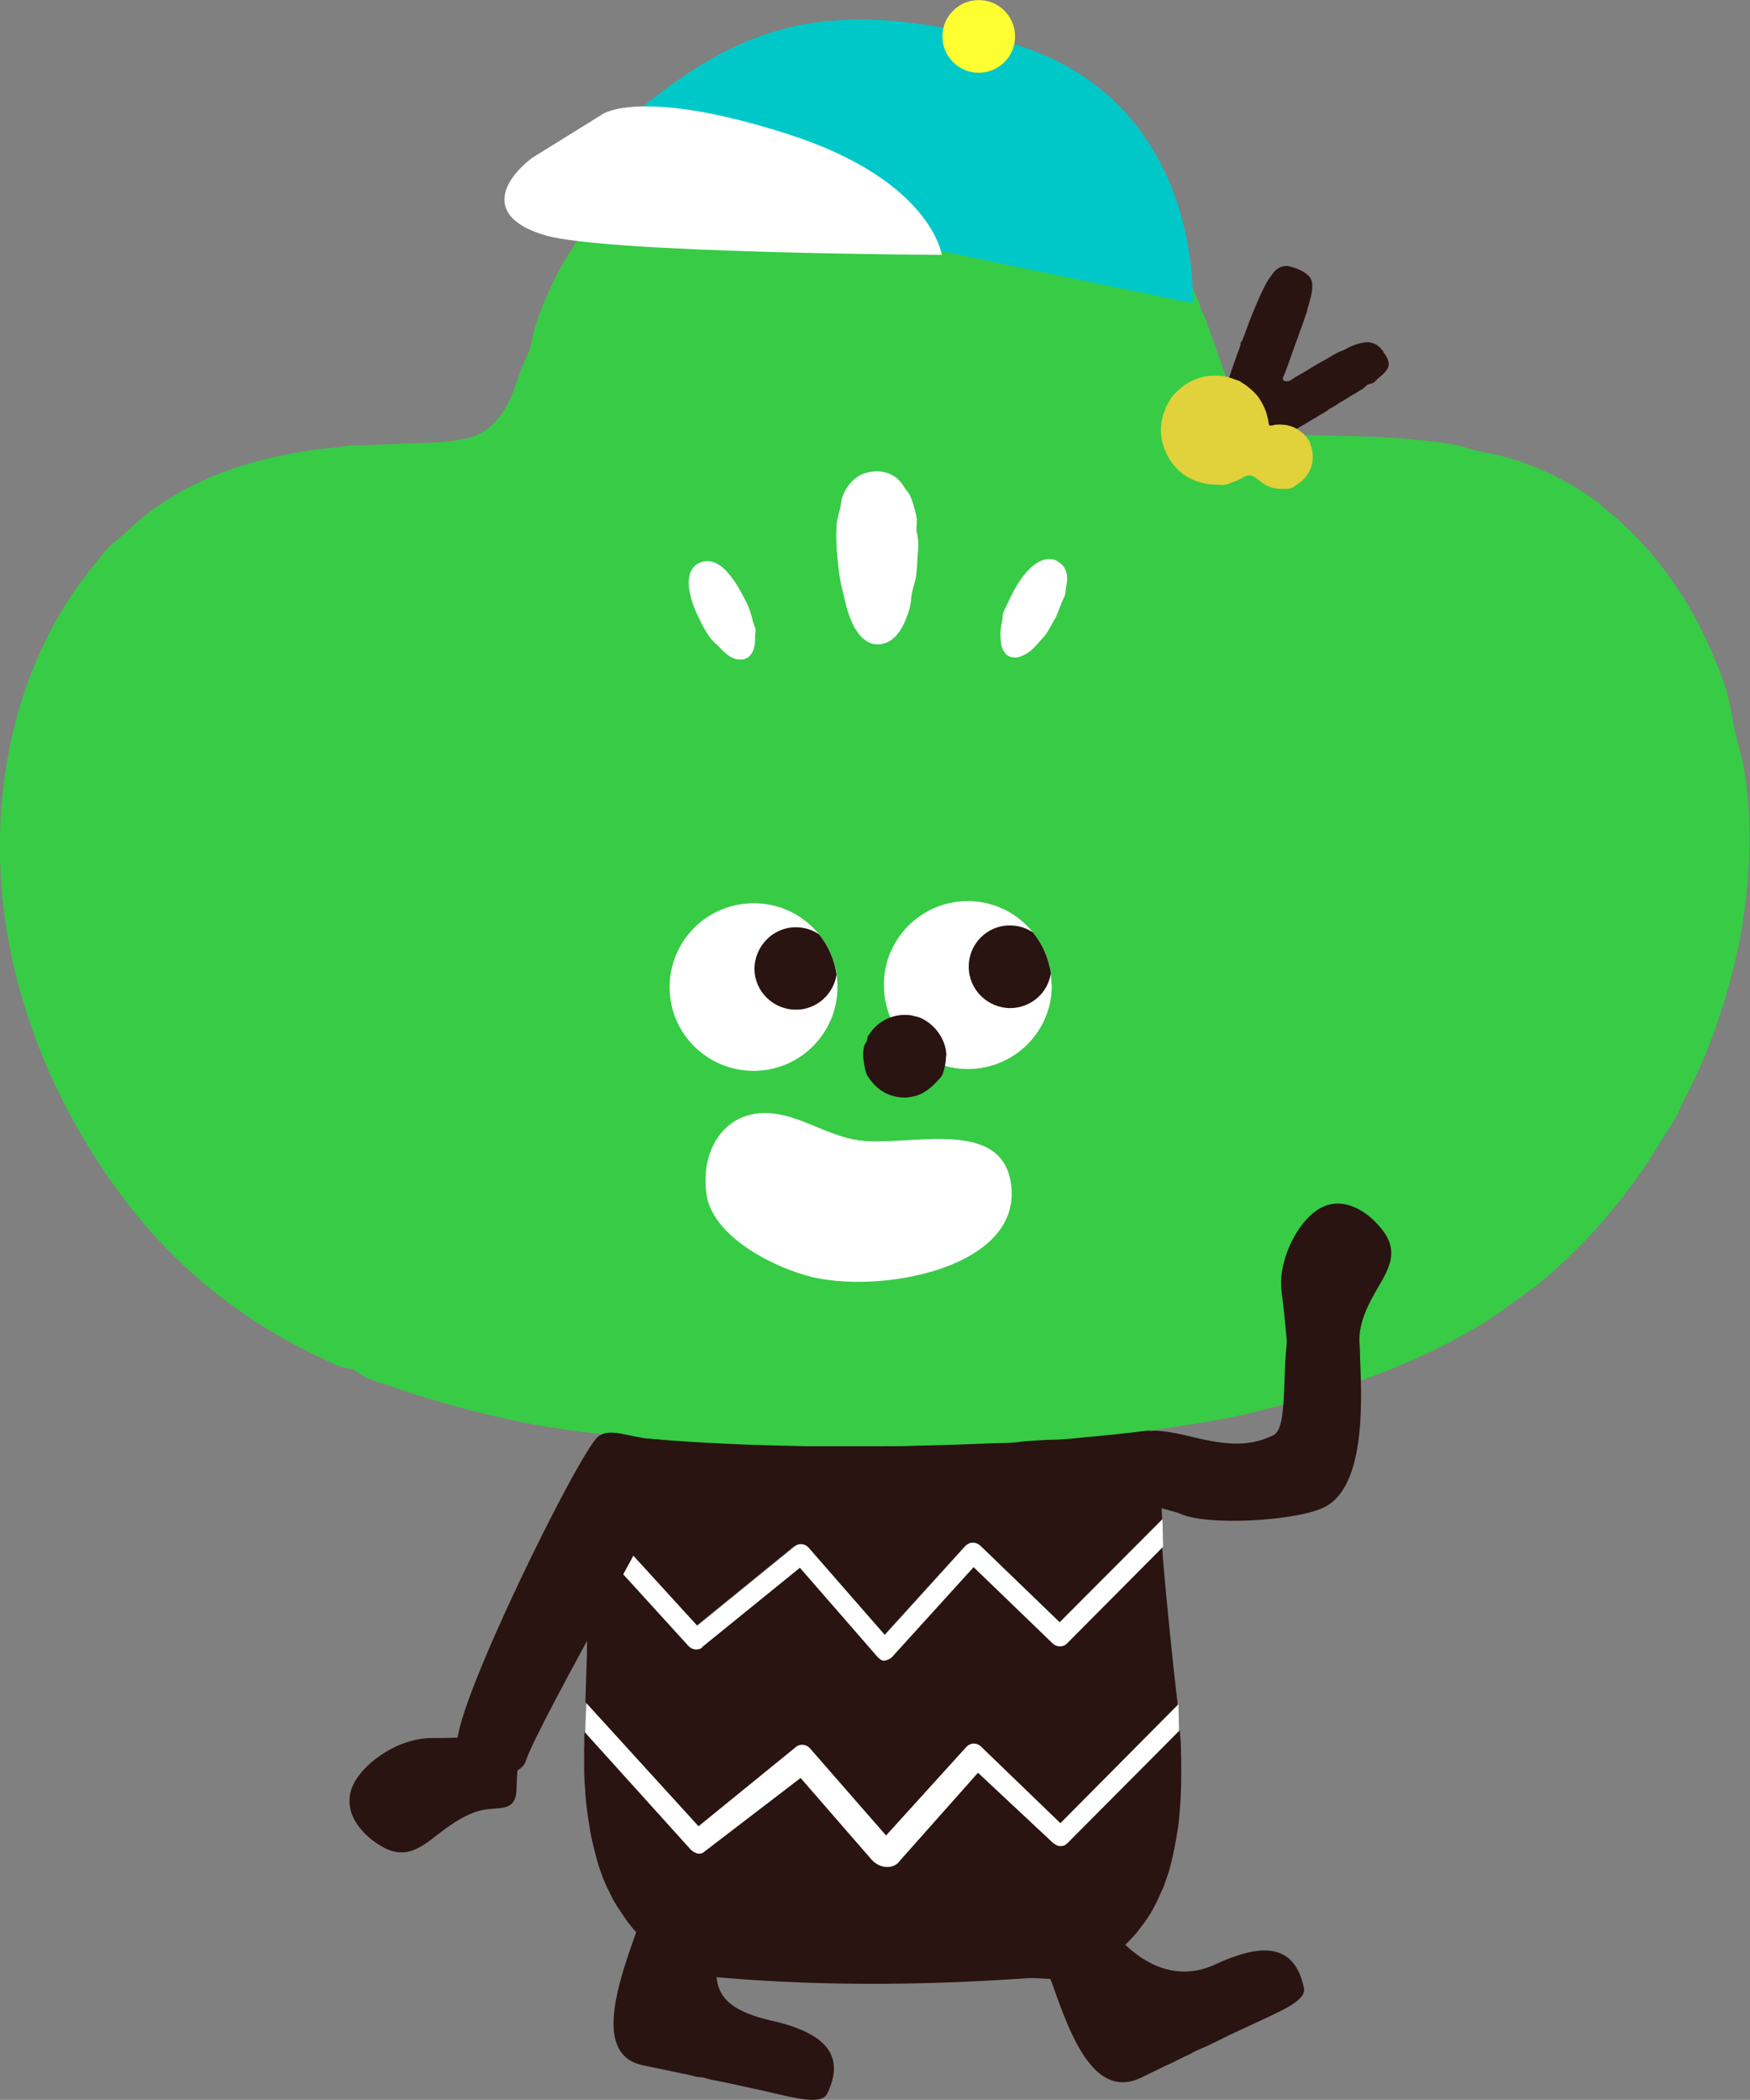
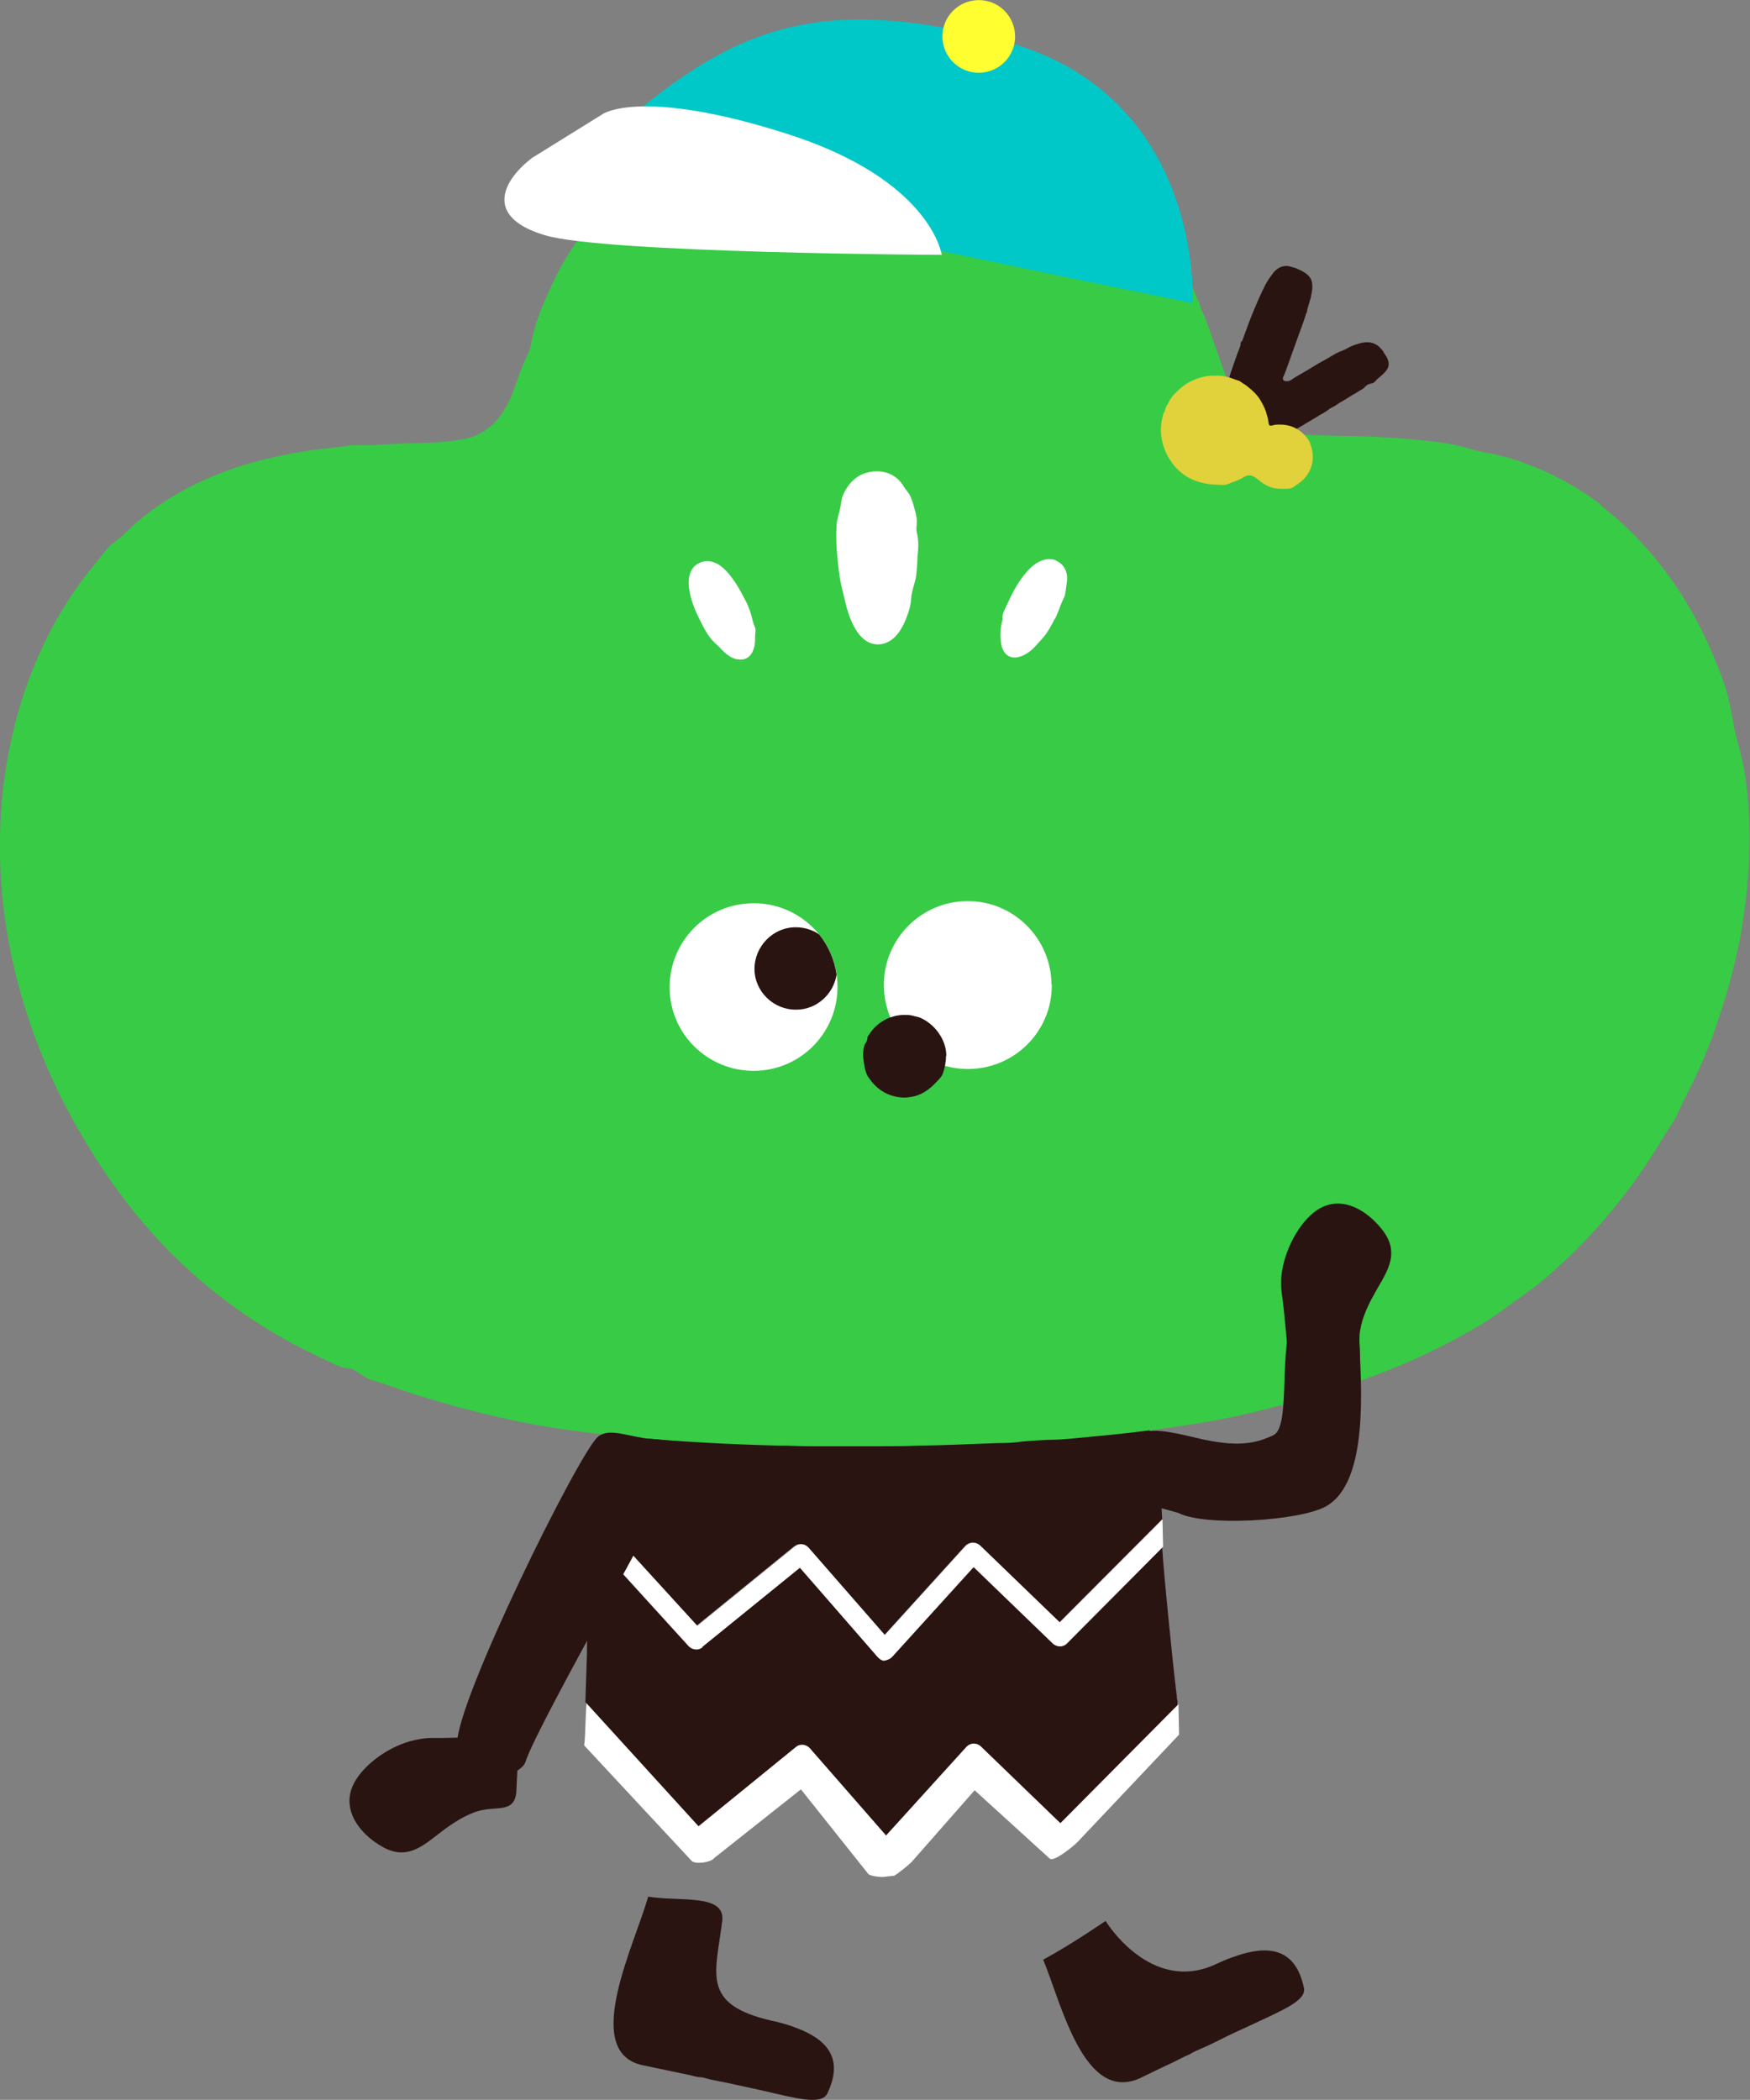
<svg xmlns="http://www.w3.org/2000/svg" id="_レイヤー_2" data-name="レイヤー 2" viewBox="0 0 56.92 68.3">
  <rect x="0" y="0" width="56.92" height="68.3" fill="#808080" stroke="none" />
  <defs>
    <style>
      .cls-1 {
        fill: #00c8c8;
      }

      .cls-1, .cls-2, .cls-3, .cls-4, .cls-5, .cls-6 {
        stroke-width: 0px;
      }

      .cls-2 {
        fill: #fffe31;
      }

      .cls-3 {
        fill: #291411;
      }

      .cls-4 {
        fill: #fff;
      }

      .cls-5 {
        fill: #e1d13b;
      }

      .cls-6 {
        fill: #38cb46;
      }
    </style>
  </defs>
  <g id="_レイアウト" data-name="レイアウト">
    <g>
      <g>
        <g>
          <path class="cls-4" d="M23.21,60.45l2.84-2.25,2.19,2.75c.07.08.48.12.56.09,0,0,.28-.03.28-.03.08-.03.53-.39.59-.47l2.03-2.31,2.44,2.22c.13.13.79-.41.92-.55l3.29-3.48c-.01-.33-.01-.66-.02-.99l-4.12,3.33-2.12-2.39c-.07-.07-.16-.1-.24-.1-.1,0-.19.05-.25.12l-2.83,2.97-2.54-2.91c-.12-.15-.33-.17-.48-.04l-2.95,2.48-3.69-3.72c-.07.28-.06,1.31-.11,1.6l3.49,3.75c.12.13.58.06.72-.06Z" />
          <path class="cls-3" d="M25.84,50.29c.14-.11.34-.09.45.04l2.48,2.84,2.63-2.9c.06-.06.14-.1.24-.1.08,0,.16.03.23.09l2.59,2.5,3.34-3.35c-.02-.37-.04-.75-.04-1.13.02-1.39-.43-2.43-1.88-2.83-2.52-.69-6,0-8.6.09-2.61.1-6.25-.18-7.32,2.91-.12.35-.22.72-.32,1.11l3.02,3.31,3.17-2.58Z" />
-           <path class="cls-3" d="M34.29,59.98l-2.48-2.32-2.54,2.86c-.16.25-.59.3-.9-.01l-2.33-2.68-3.16,2.42c-.13.1-.33.01-.44-.12l-3.43-3.8c0,.14-.01.27-.01.42,0,.25,0,.49,0,.74,0,.23.01.46.03.69.01.22.03.45.06.66.02.2.06.41.09.62.03.19.07.39.12.58.04.18.09.36.14.54.05.17.11.33.17.5.06.15.13.31.21.46.07.15.14.29.23.43.08.13.17.26.26.39.08.12.18.25.27.36.1.12.21.22.31.33.11.1.21.2.33.3.12.09.23.18.36.27.13.09.25.17.38.24.13.08.27.16.41.22.13.06.26.12.4.18,3.56.35,7.11.33,10.68.08.28-.02,1.07.08,1.21.03.14-.05.27-.1.42-.16.13-.06.25-.12.38-.18.13-.06.24-.13.37-.2.12-.07.24-.15.35-.23.11-.08.22-.17.32-.26.11-.09.21-.19.3-.29.1-.1.19-.2.27-.32.09-.11.18-.23.26-.35.08-.13.16-.25.22-.38.08-.14.14-.28.2-.42.07-.14.13-.29.18-.45.06-.16.11-.32.15-.49.05-.18.08-.35.12-.53.04-.19.07-.38.1-.57.04-.2.05-.41.07-.61.02-.22.03-.44.04-.65.01-.23.01-.46.01-.69,0-.25,0-.5-.01-.75,0-.19-.02-.37-.04-.56l-3.65,3.67c-.12.13-.32.13-.45,0Z" />
          <path class="cls-3" d="M37.82,50.3l-3.13,3.15c-.12.12-.33.13-.46,0l-2.58-2.49-2.64,2.91c-.06.07-.15.11-.24.11-.09,0-.18-.04-.24-.11l-2.52-2.88-3.18,2.58c-.14.11-.32.09-.44-.03l-2.93-3.22c-.13.61-.23,1.23-.31,1.8-.07.54-.05,1.17-.06,1.7-.02.52-.03,1.03-.05,1.54l3.68,4.04,3.17-2.58c.13-.11.33-.09.45.04l2.48,2.84,2.62-2.89c.06-.06.14-.1.23-.1.08,0,.17.03.23.09l2.59,2.5,3.81-3.84c0-.07,0-.15-.02-.22,0-.09-.02-.19-.03-.28-.08-.64-.41-3.86-.45-4.65Z" />
          <path class="cls-4" d="M22.84,53.57l3.18-2.58,2.52,2.9c.06.07.17.15.25.12,0,0,0,0,0,0,.08-.02.17-.05.23-.12l2.65-2.92,2.58,2.49c.13.12.33.12.45,0l3.13-3.15c-.01-.29-.01-.6-.02-.89l-3.34,3.35-2.59-2.5c-.07-.06-.15-.09-.23-.09-.09,0-.18.05-.24.1l-2.63,2.9-2.48-2.84c-.12-.13-.31-.15-.45-.04l-3.17,2.58-3.02-3.31c-.07.25-.13.5-.18.76l2.93,3.22c.12.12.31.14.44.03Z" />
        </g>
        <path class="cls-3" d="M25.82,65.93c.93.33,1.69.91,1.09,2.16-.19.4-1.05.15-2.14-.1-.37-.08-.73-.16-1.1-.24-.19-.04-.37-.07-.55-.11-.09-.02-.18-.05-.27-.07-.08-.01-.16-.01-.23-.03-.21-.06-.42-.09-.63-.14-.37-.08-.74-.15-1.1-.23-2.01-.44-.21-4,.19-5.48,1.03.17,2.53-.11,2.41.8-.21,1.7-.7,2.7,1.59,3.23.24.05.49.12.72.2Z" />
        <path class="cls-3" d="M40.23,63.61c.94-.31,1.89-.32,2.18,1.04.1.43-.74.75-1.75,1.23-.35.16-.68.31-1.01.48-.17.08-.34.17-.51.24-.08.04-.16.07-.25.11-.07.03-.14.08-.2.11-.2.08-.39.19-.58.28-.33.15-.67.32-1,.48-1.85.88-2.59-2.43-3.18-3.84.91-.49,2.03-1.26,2.03-1.26,0,0,1.45,2.39,3.58,1.41.23-.11.47-.21.7-.28Z" />
        <g>
          <g>
            <g>
              <path class="cls-6" d="M52.09,16.43c-.47-.36-.98-.68-1.51-.94-.05-.02-.1-.05-.14-.07-.16-.08-.33-.15-.5-.22-.15-.06-.31-.12-.47-.18-.33-.11-.66-.21-.99-.27-.31-.05-.61-.13-.91-.22-.41-.11-.84-.16-1.25-.2-.52-.06-1.03-.09-1.56-.12-.7-.03-1.41-.03-2.11-.06-.45-.02-.94-.02-1.37-.19-.86-.34-1.23-1.23-1.52-2.03-.15-.42-.29-.84-.44-1.25-.07-.19-.13-.39-.23-.57-.05-.1-.06-.23-.12-.34-.1-.19-.16-.39-.25-.59-.19-.39-.4-.78-.64-1.14-.24-.36-.49-.71-.77-1.04-.7-.84-1.53-1.58-2.43-2.19-.8-.54-1.37-1.01-3.43-1.55-.69-.18-1.38-.29-2.09-.35-.15-.01-.31-.04-.45-.06-.18-.02-.39.03-.58.04-.42.02-.85,0-1.28,0-.18,0-.36.06-.53.11-.23.06-.46.08-.7.13-1.31.28-2.58.78-3.71,1.5-.99.62-1.88,1.39-2.62,2.27-.61.72-1.15,1.51-1.54,2.37-.28.6-.56,1.24-.67,1.89-.05.3-.23.57-.33.86-.12.32-.22.65-.36.96-.24.52-.6.98-1.15,1.2-.1.04-.21.07-.31.09-.6.13-1.23.13-1.83.15-.41.02-.82.03-1.22.06-.18,0-.36.01-.54,0-.2,0-.4.05-.59.07-.25.03-.49.05-.73.08-.51.07-1.02.17-1.53.29-1.46.35-2.85.95-4.03,1.89-.33.26-.61.58-.95.83-.27.21-.48.54-.71.81-.27.33-.52.67-.75,1.03-.71,1.09-1.25,2.3-1.62,3.55C.23,24.4.03,25.78,0,27.18c-.03,1.49.14,2.98.49,4.43.38,1.56.96,3.08,1.71,4.5.68,1.28,1.48,2.5,2.42,3.62.83.99,1.78,1.88,2.82,2.65.99.74,2.06,1.36,3.18,1.87.19.09.39.2.6.24.1.02.2.02.3.07.09.05.18.12.27.18.12.08.24.13.38.17.45.14.91.31,1.37.46.81.25,1.62.48,2.45.67.12.03.25.06.38.09,1.31.3,2.65.47,3.99.6,1.66.16,3.33.25,5,.29.33,0,.65.02.98.02.09,0,1.33,0,1.55,0,.24,0,.48,0,.72,0,.43,0,.86,0,1.28-.02.74-.01,1.48-.04,2.22-.07.36-.02.75,0,1.11-.06.19-.02.81-.06.94-.06.44,0,.89-.06,1.33-.1.89-.08,1.77-.18,2.65-.31.2-.03.4-.06.61-.09.7-.11,1.39-.24,2.08-.41,1.19-.3,2.37-.63,3.53-1.05,1.11-.4,2.21-.88,3.24-1.46.39-.22.79-.44,1.15-.71.15-.11,1.08-.78,1.23-.89.18-.15.36-.29.53-.45.95-.84,1.81-1.79,2.56-2.81.36-.48.69-.99,1-1.51.2-.33.44-.64.58-1,.06-.15.33-.67.39-.79.37-.75.68-1.54.93-2.33.23-.7.42-1.41.57-2.13.04-.16.07-.31.09-.47.29-1.67.38-3.42.13-5.1-.07-.52-.24-1.02-.35-1.53-.08-.41-.14-.83-.26-1.23-.12-.41-.29-.81-.45-1.2-.26-.6-.55-1.18-.89-1.73-.72-1.18-1.64-2.24-2.74-3.09Z" />
              <path class="cls-4" d="M29.84,18.12c0,.2-.02.4-.04.6-.03.2-.1.38-.14.57-.03.12-.02.25-.05.38-.03.18-.1.35-.17.53-.16.37-.43.75-.88.76-.6,0-.88-.71-1.02-1.19-.06-.23-.11-.47-.17-.7-.07-.3-.1-.61-.13-.91-.04-.37-.05-.73-.03-1.09.02-.2.08-.37.12-.56.03-.13.03-.25.08-.38.11-.28.31-.54.58-.68.17-.08.35-.12.53-.12.34,0,.65.15.84.44.06.1.14.2.22.31.07.14.12.29.16.45.04.14.08.29.08.44,0,.12-.03.23,0,.35.07.27.05.54.02.82Z" />
              <path class="cls-4" d="M34.31,20.12c-.12.23-.24.47-.41.65-.16.17-.28.34-.48.47-.17.11-.39.2-.59.11-.2-.09-.27-.33-.28-.53-.02-.14-.01-.3.01-.44.01-.09.04-.17.05-.27,0-.07,0-.14.03-.2.07-.16.15-.32.22-.47.16-.33.35-.65.6-.91.19-.2.46-.38.75-.34.06,0,.12.03.17.06.18.09.29.25.32.44.02.13,0,.26-.02.39-.02.11-.02.23-.06.33-.12.23-.19.49-.31.73Z" />
              <path class="cls-4" d="M22.79,20.22c.08.16.17.33.27.47.1.15.23.25.35.37.19.21.42.42.73.39.04,0,.1-.02.14-.04.15-.07.23-.25.26-.4.02-.1.02-.21.02-.32,0-.1.04-.2-.01-.3-.06-.14-.09-.3-.13-.44-.05-.15-.11-.31-.19-.45-.08-.16-.17-.32-.26-.47-.23-.35-.58-.85-1.07-.77-.16.03-.31.12-.4.27-.12.21-.12.48-.07.71.06.34.2.67.36.98Z" />
            </g>
            <path class="cls-4" d="M27.24,32.08c.01,1.51-1.2,2.74-2.71,2.75-1.5.01-2.74-1.19-2.75-2.7-.01-1.51,1.2-2.74,2.71-2.75,1.5-.02,2.75,1.19,2.75,2.7Z" />
            <path class="cls-3" d="M45,11.44s-.08-.1-.12-.14c-.17-.17-.39-.2-.62-.14-.17.04-.33.1-.48.19-.07.04-.14.06-.21.09-.09.04-.18.09-.26.14-.13.08-.26.15-.39.22-.11.07-.22.13-.33.2-.07.04-.15.09-.22.13-.1.06-.2.11-.29.17-.07.05-.13.1-.21.1-.05,0-.12,0-.14-.06-.01-.04,0-.07.02-.1.02-.05.04-.1.06-.15.06-.16.12-.33.18-.5.12-.32.23-.65.35-.97.05-.13.09-.25.13-.38,0-.03.03-.06.04-.09,0-.05.02-.1.03-.15.03-.1.06-.2.09-.31.04-.19.1-.44,0-.63-.09-.15-.26-.24-.42-.31-.01,0-.03,0-.04-.02-.1-.03-.19-.06-.3-.08-.09,0-.18.01-.26.06-.1.05-.19.14-.25.24-.12.15-.21.32-.29.49-.13.27-.24.53-.35.8-.07.18-.14.36-.2.53-.04.1-.07.2-.11.3-.02.03-.04.05-.06.08,0,.02,0,.05,0,.07,0,.02-.02.04-.02.06-.02.07-.05.14-.08.21-1.06,2.98-.77,3.08-.34,3.24.19.07.37.18.6,0,.4-.09,1.07-.41,2.32-1.17.08-.05.16-.1.24-.14.04-.03.09-.05.12-.08.03-.03.07-.05.1-.07.09-.04.17-.09.25-.15.09-.05.18-.11.27-.16.12-.08.25-.15.38-.23.05-.04.11-.06.16-.1.03-.02.04-.05.07-.07.04-.03.07-.06.12-.07.04-.01.09-.02.13-.04.06-.03.1-.1.15-.14.11-.09.25-.2.32-.34.08-.19-.03-.36-.14-.51Z" />
            <path class="cls-5" d="M41.61,13.81c-.08,0-.16,0-.23.03-.05,0-.09.02-.11-.04-.01-.06-.02-.12-.03-.18-.02-.08-.04-.15-.06-.22-.06-.17-.14-.32-.24-.47-.1-.13-.2-.23-.33-.33-.04-.04-.09-.07-.13-.1-.03-.02-.06-.03-.09-.06-.03-.01-.05-.04-.08-.05-.05-.02-.1-.03-.15-.05-.07-.03-.13-.05-.2-.07-.15-.04-.3-.06-.45-.05-.11,0-.22,0-.33.03-.31.06-.61.21-.84.43-.09.08-.18.17-.25.27-.03.04-.06.09-.08.14-.02.05-.06.09-.08.14-.02.04-.03.09-.04.13-.01.04-.04.06-.05.1-.02.05-.02.11-.04.16-.03.12-.04.26-.04.38,0,.33.11.67.29.95.16.26.41.5.7.63.18.09.39.14.59.17.1.01.21.01.33.02.07,0,.14.01.22-.01.07-.02.14-.05.21-.08.1-.03.19-.07.28-.12.07-.04.15-.09.23-.1.16-.01.28.12.4.21.13.1.28.18.45.21.11.02.22.02.33.02.07,0,.16,0,.23-.03.06-.02.1-.07.15-.1.07-.05.14-.09.2-.15.21-.2.34-.48.33-.77,0-.11-.02-.22-.05-.32-.03-.07-.04-.15-.09-.22-.08-.12-.19-.24-.32-.32-.17-.12-.38-.18-.59-.18Z" />
            <path class="cls-3" d="M24.54,31.51c0,.74.62,1.34,1.36,1.33.66,0,1.21-.5,1.31-1.14-.07-.49-.27-.94-.57-1.31-.22-.15-.48-.23-.76-.23-.74,0-1.34.62-1.34,1.36Z" />
            <path class="cls-4" d="M34.21,32.02c.02,1.51-1.2,2.74-2.71,2.75-1.51.01-2.74-1.2-2.75-2.71-.02-1.5,1.2-2.74,2.7-2.75,1.5-.02,2.74,1.2,2.75,2.71Z" />
-             <path class="cls-3" d="M31.51,31.45c0,.74.61,1.34,1.36,1.34.67-.01,1.22-.5,1.31-1.14-.08-.5-.28-.95-.58-1.32-.22-.15-.48-.23-.76-.23-.74,0-1.34.61-1.33,1.35Z" />
            <path class="cls-3" d="M30.77,34.35c0,.18-.04.39-.1.56-.04.11-.12.19-.2.27-.23.25-.51.46-.86.5-.06.01-.12.02-.18.02-.31,0-.62-.1-.86-.3-.14-.11-.25-.25-.35-.4-.09-.17-.1-.32-.13-.5-.02-.13-.02-.26,0-.39.01-.06.02-.11.05-.16.04-.06.06-.09.07-.16,0-.06.02-.1.06-.14.24-.39.67-.63,1.13-.64.09,0,.17,0,.26.02.08.02.16.04.24.06.48.19.88.71.88,1.25Z" />
          </g>
-           <path class="cls-4" d="M22.95,38.27c-.01.2,0,.42.04.64.23,1.23,1.88,2.18,3.21,2.57,2.28.67,7.24-.21,6.66-3.11-.41-2.03-3.39-1.06-4.93-1.28-.97-.14-1.81-.75-2.75-.87-1.39-.17-2.18.86-2.23,2.04Z" />
        </g>
      </g>
      <path class="cls-3" d="M44.2,43.56c0-.24-.01-.47-.01-.71-.46-.78-2.06-.35-2.2.13-.37,1.23-.03,3.43-.57,3.7-.57.27-1.17.41-2.5.09-.4-.09-1.46-.38-1.75-.14-.39.33-.33.54-.33.85,0,.77.03,1.18.66,1.5,0,0,.81.22.83.23.87.45,3.94.26,4.79-.21,1.44-.79,1.14-4.06,1.09-5.43Z" />
      <path class="cls-3" d="M41.96,44.51c-.12-.81-.16-1.7-.27-2.44-.03-.24-.03-.48.01-.73.14-.85.65-1.69,1.2-2.02.74-.44,1.56.02,2.09.72.59.8.05,1.41-.33,2.12-.21.38-.41.84-.44,1.28-.04.57.22,1.06-.56,1.17-.42.06-1.24.31-1.61,0-.01-.01-.08-.04-.09-.11Z" />
      <path class="cls-3" d="M14.88,56.7c0,.24,0,.47,0,.71.45.78,2.05.38,2.21-.1.38-1.23,5.18-9.5,5.18-10.04,0-.33-.3-.41-1.11-.47-.69-.05-1.35-.39-1.72-.06-.65.59-4.59,8.58-4.57,9.96Z" />
      <path class="cls-3" d="M16.5,56.49c-.82-.02-1.71.05-2.45.04-.24,0-.48.04-.73.11-.82.24-1.59.86-1.85,1.45-.34.79.21,1.55.97,1.98.87.49,1.4-.12,2.06-.6.35-.25.78-.52,1.21-.6.56-.11,1.08.08,1.09-.7,0-.42.15-1.27-.19-1.59-.01-.02-.05-.08-.12-.08Z" />
      <g>
        <path class="cls-1" d="M18.82,5.26s5.18,1.49,10.45,2.62c5.27,1.12,9.52,1.98,9.52,1.98,0,0,.39-6.85-6.25-8.55-6.64-1.7-9.23-.11-13.71,3.95Z" />
        <path class="cls-4" d="M17.3,5.14l2.32-1.44s1.27-.85,5.97.65c4.71,1.5,5.04,3.94,5.04,3.94,0,0-10.94-.05-12.91-.64-1.98-.59-1.38-1.77-.42-2.51Z" />
        <path class="cls-2" d="M33.01,1.06c.07.65-.4,1.23-1.05,1.3-.65.07-1.23-.4-1.3-1.05-.07-.65.4-1.23,1.05-1.3.65-.07,1.23.4,1.3,1.05Z" />
      </g>
    </g>
  </g>
</svg>